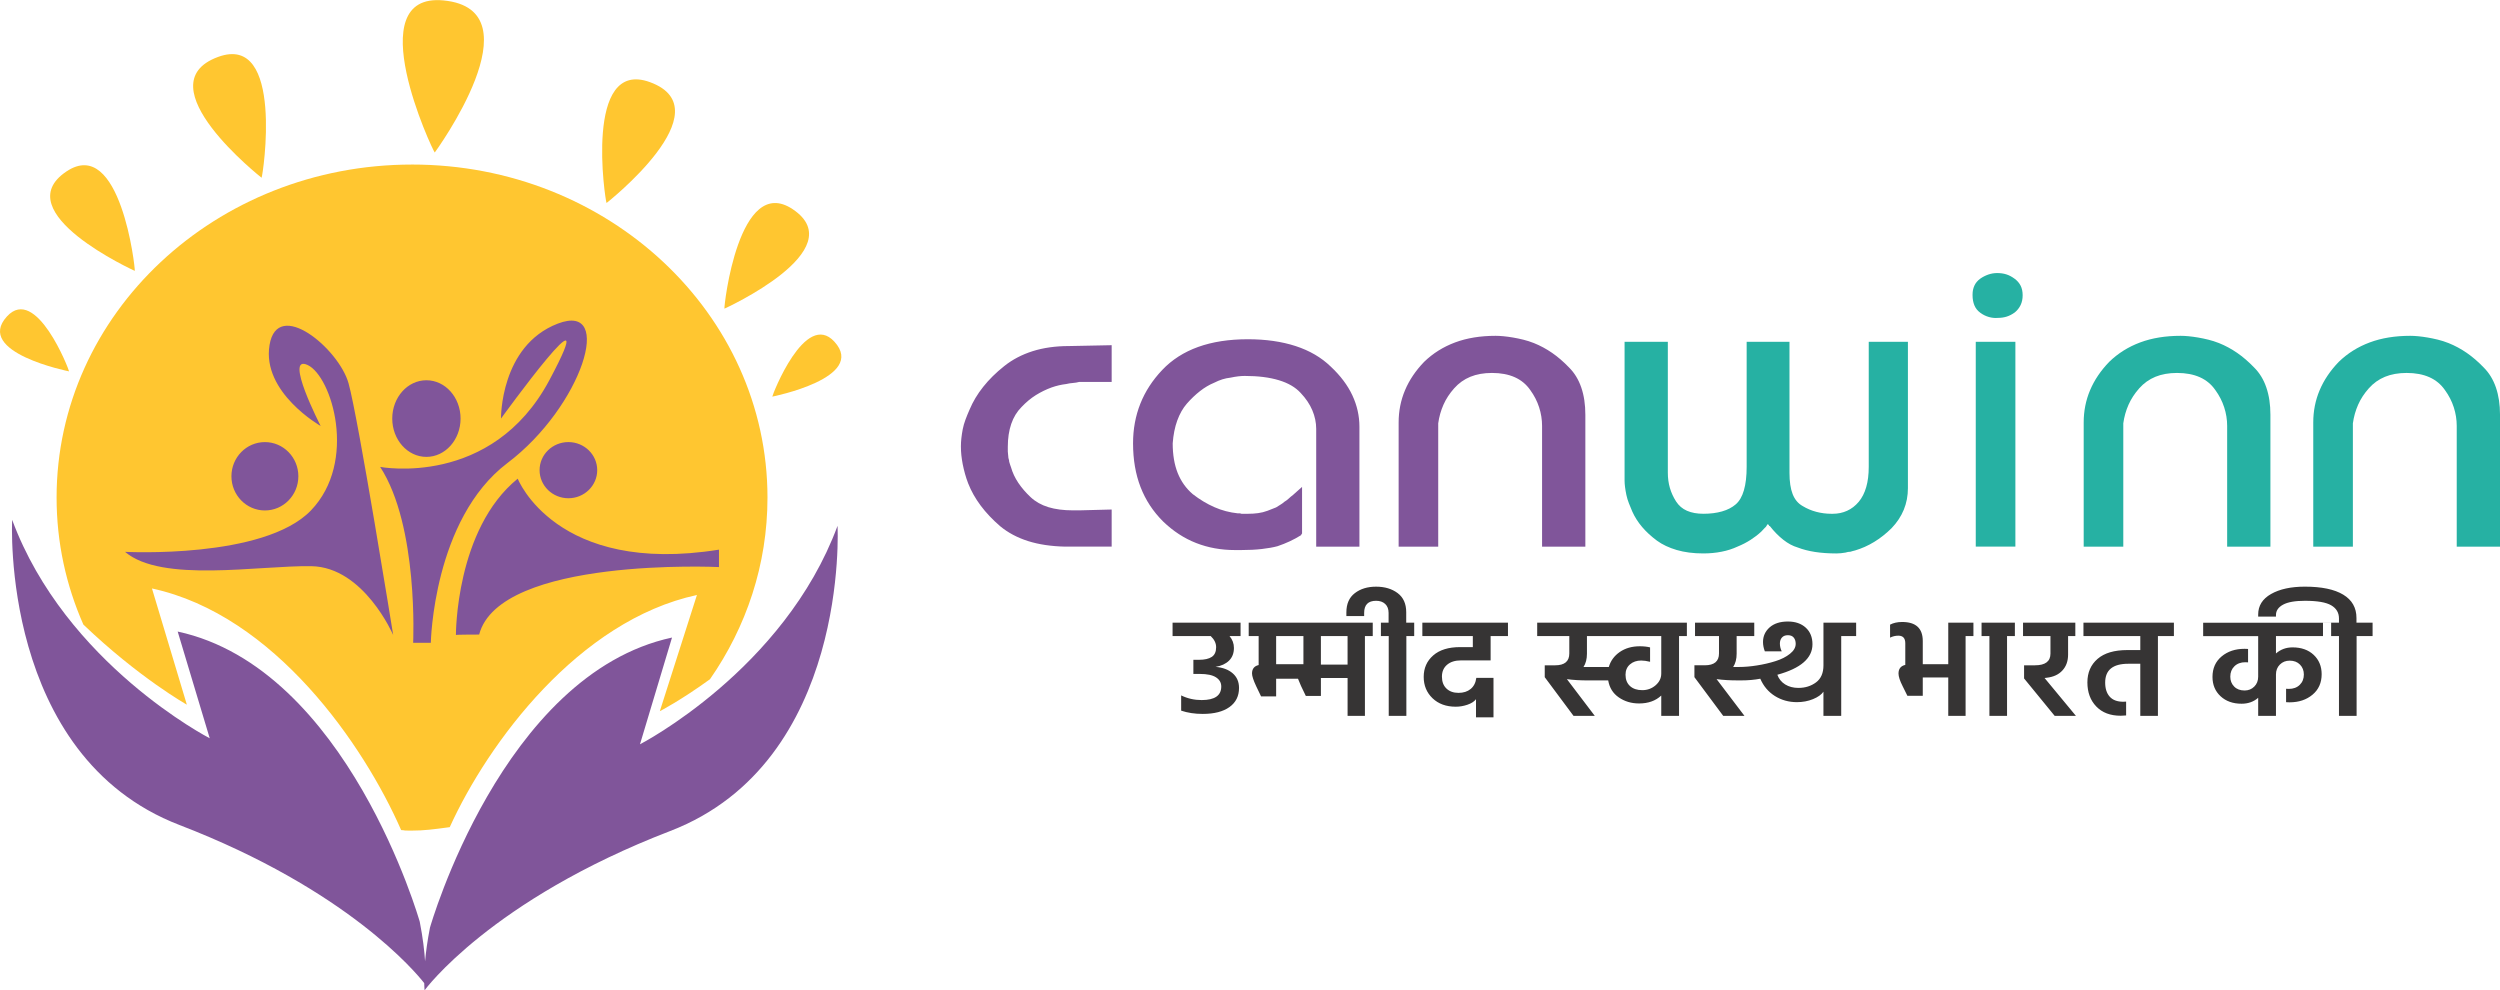
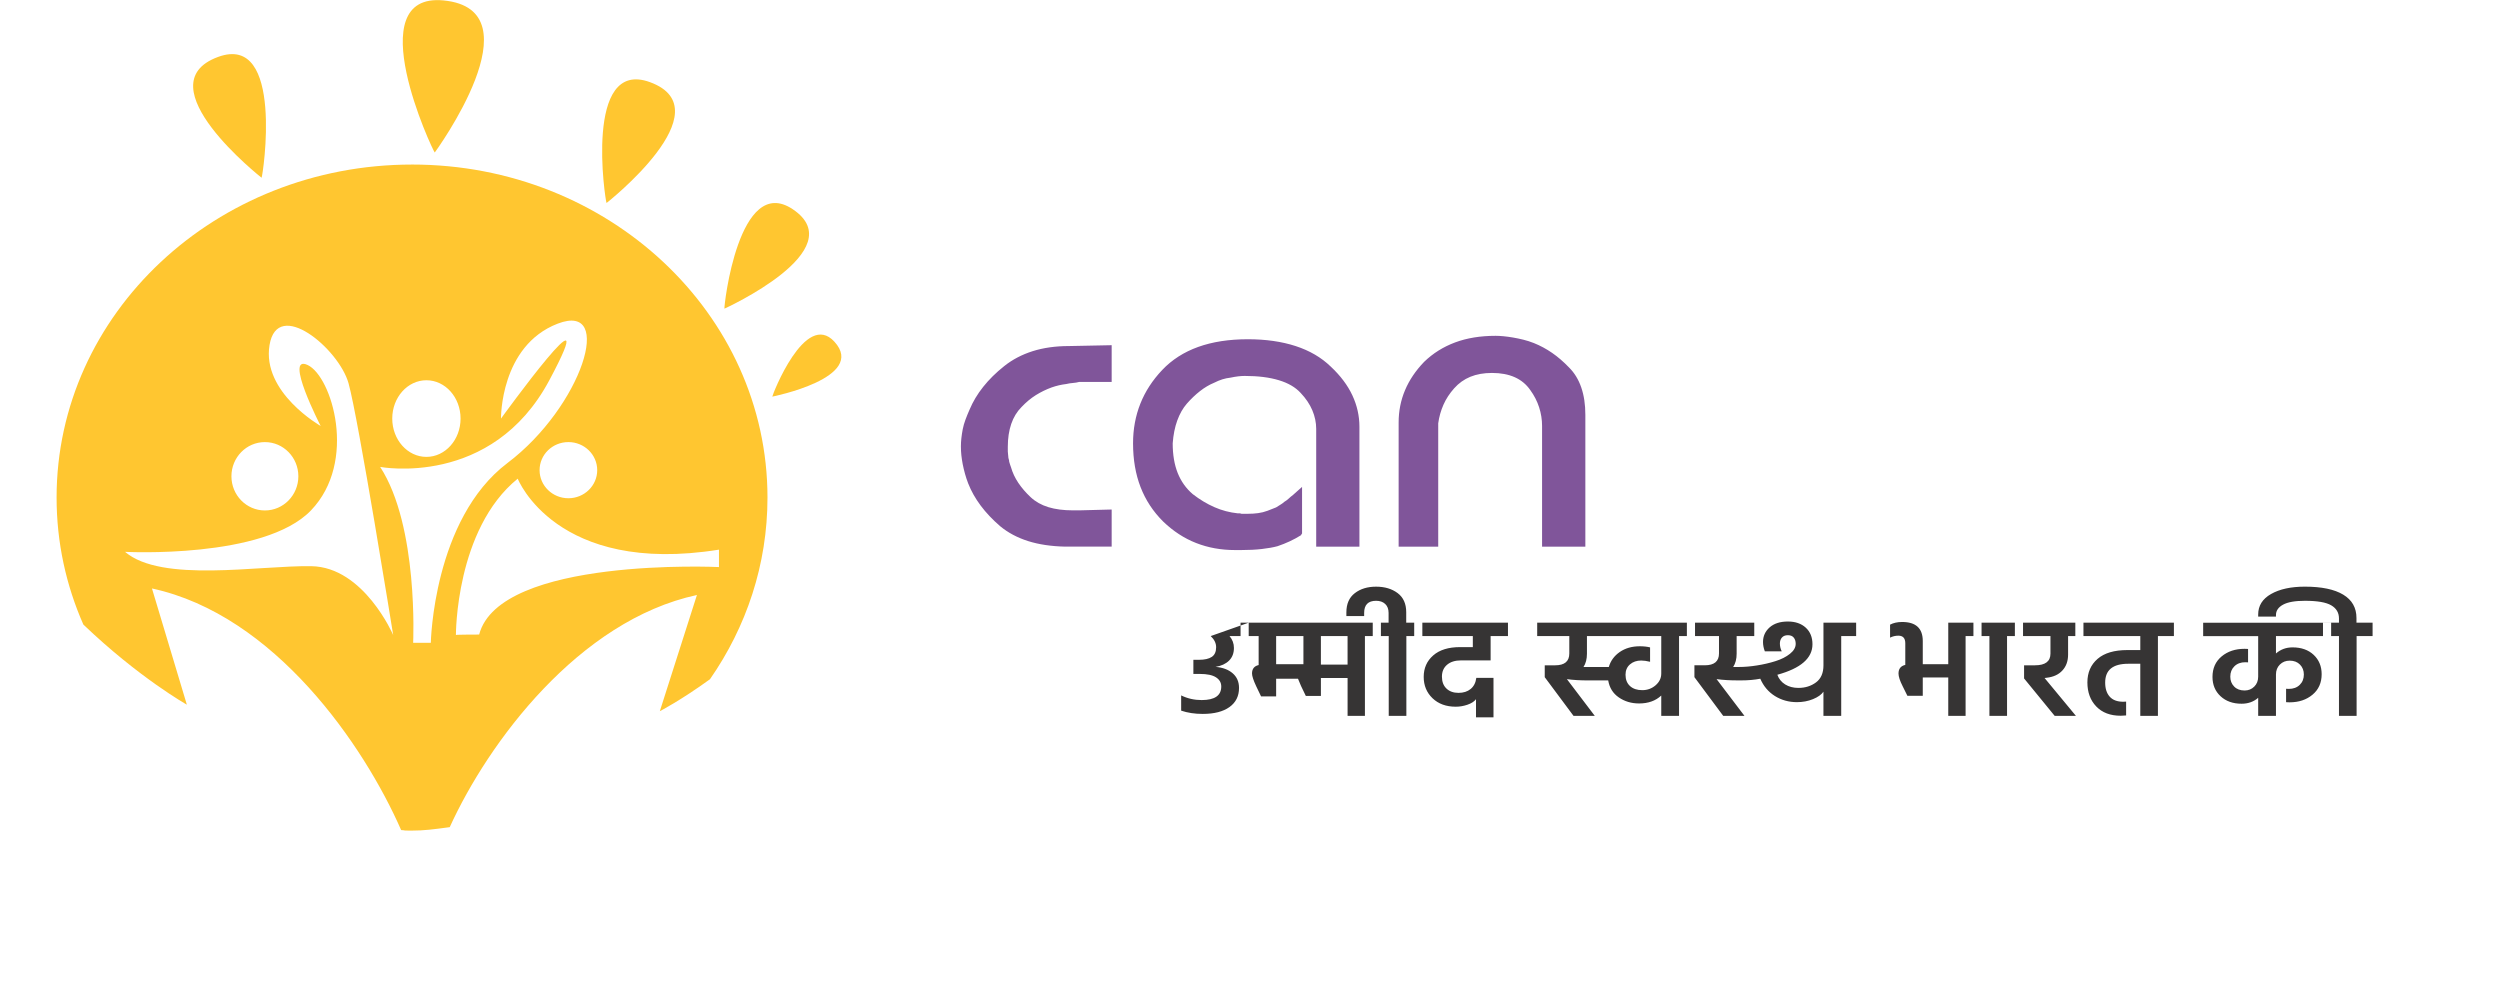
<svg xmlns="http://www.w3.org/2000/svg" xml:space="preserve" width="3.115in" height="1.234in" version="1.1" style="shape-rendering:geometricPrecision; text-rendering:geometricPrecision; image-rendering:optimizeQuality; fill-rule:evenodd; clip-rule:evenodd" viewBox="0 0 2289.66 906.83">
  <defs>
    <style type="text/css">
   
    .fil1 {fill:#FFC630}
    .fil0 {fill:#80559A}
    .fil3 {fill:#363434}
    .fil2 {fill:#26B1A3}
   
  </style>
  </defs>
  <g id="Layer_x0020_1">
    <g id="_2093978688240">
      <g>
-         <polygon class="fil0" points="109.63,522.94 256.35,554.25 403.87,648.93 526.13,570.28 629.65,534.39 676.92,524.47 673.66,455.73 548.95,238.1 281.61,209.83 165.87,308.35 112.89,432.82 " />
        <path class="fil1" d="M520.57 404.78c-14.57,0 -26.39,11.51 -26.39,25.72 0,14.2 11.83,25.72 26.39,25.72 14.57,0 26.4,-11.52 26.4,-25.72 0,-14.21 -11.83,-25.72 -26.4,-25.72zm-130.03 -56.63c-17.29,0 -31.29,15.71 -31.29,35.1 0,19.37 14.01,35.09 31.29,35.09 17.27,0 31.28,-15.72 31.28,-35.09 0,-19.39 -14,-35.1 -31.28,-35.1zm-276.05 157.14c33.63,28.7 122.58,12.36 170.69,13.15 48.1,0.8 74.92,63.02 74.92,63.02 0,0 -31.93,-198.61 -40.87,-230.51 -8.94,-31.9 -65.12,-78.57 -72.36,-35.09 -7.25,43.47 46.82,74.17 46.82,74.17 0,0 -34.05,-66.19 -11.91,-55.83 22.13,10.37 45.96,88.54 2.98,133.21 -43,44.66 -170.27,37.89 -170.27,37.89zm233.68 -77.77c35.33,54.24 30.22,161.11 30.22,161.11l16.18 0c0,0 2.12,-113.25 70.23,-164.71 68.11,-51.44 98.76,-147.95 45.98,-127.61 -52.78,20.34 -51.94,86.94 -51.94,86.94 0,0 97.06,-134 44.27,-35.1 -52.78,98.91 -154.94,79.37 -154.94,79.37zm69.39 153.94c0,-0.4 21.28,-0.4 21.28,-0.4 18.73,-71.38 219.64,-61.81 219.64,-61.81l0 -15.95c-149.4,23.93 -184.31,-65.01 -184.31,-65.01 -57.04,46.26 -56.61,143.18 -56.61,143.18zm-174.95 -176.67c-16.92,0 -30.65,14.02 -30.65,31.3 0,17.3 13.73,31.31 30.65,31.31 16.93,0 30.65,-14.02 30.65,-31.31 0,-17.28 -13.72,-31.3 -30.65,-31.3zm134.76 -254.2c179.79,0 325.54,136.55 325.54,305 0,61.4 -19.37,118.55 -52.69,166.4 -26.83,19.44 -45.91,29.26 -45.91,29.26l33.99 -106.43c-108.33,23.39 -191.09,135.06 -226.4,212.63 -15.27,2.07 -23.54,3.15 -34.54,3.15 -10.98,0 -3.96,-0.16 -9.96,-0.48 -34.05,-77.64 -115.78,-197.01 -228.22,-221.28l31.96 106.44c0,0 -43.96,-24.73 -94.79,-73.39 -15.79,-35.83 -24.52,-75.11 -24.52,-116.29 0,-168.45 145.75,-305 325.54,-305z" />
-         <path class="fil0" d="M384.43 844.06c0,0 -66.02,-232.15 -221.7,-265.75l29.35 97.74c0,0 -132.04,-67.96 -180.95,-200.07 0,0 -11.41,216.12 153.23,279.5 153.88,59.24 216.62,135.15 224.17,144.82 0.08,4.33 0.35,6.53 0.35,6.53 0,0 60.32,-82.47 224.97,-145.85 164.65,-63.38 153.23,-279.49 153.23,-279.49 -48.91,132.1 -180.94,200.07 -180.94,200.07l29.34 -97.76c-155.69,33.61 -221.7,265.75 -221.7,265.75 -2.38,12.13 -3.72,22.4 -4.47,30.76 -0.59,-9.19 -1.95,-21.32 -4.88,-36.26z" />
        <path class="fil1" d="M398.18 139.58c0,0 95.81,-130.86 7.99,-139.3 -77.84,-7.48 -9.99,137.43 -7.99,139.3z" />
        <path class="fil1" d="M555.51 185.82c0,0 108.67,-85.35 39.86,-110.66 -60.97,-22.42 -41.02,108.73 -39.86,110.66z" />
        <path class="fil1" d="M663.48 282.59c0,0 118.34,-53.72 62.57,-91.07 -49.42,-33.09 -63.15,89.09 -62.57,91.07z" />
        <path class="fil1" d="M707.32 363.15c0,0 87.06,-17.25 56.91,-50.29 -26.71,-29.27 -56.95,48.89 -56.91,50.29z" />
        <path class="fil1" d="M239.58 162.69c0,0 -108.67,-85.35 -39.86,-110.66 60.97,-22.42 41.01,108.73 39.86,110.66z" />
-         <path class="fil1" d="M123.44 247.98c0,0 -118.34,-53.72 -62.57,-91.07 49.42,-33.09 63.15,89.09 62.57,91.07z" />
-         <path class="fil1" d="M63.25 340.02c0,0 -87.05,-17.25 -56.9,-50.29 26.71,-29.27 56.95,48.89 56.9,50.29z" />
      </g>
      <g>
        <path class="fil0" d="M1280.96 500.53l0 -113.75c0,-10.42 1.94,-20.25 5.85,-29.5 3.88,-9.25 9.73,-17.92 17.5,-25.98 8.07,-7.83 17.53,-13.75 28.37,-17.79 10.85,-4.05 23.23,-6.05 37.13,-6.05 2.23,0 4.66,0.13 7.3,0.39 2.64,0.26 5.49,0.64 8.55,1.16 3.06,0.53 6.19,1.17 9.39,1.96 3.19,0.79 6.47,1.82 9.79,3.13 5.84,2.35 11.41,5.34 16.69,8.99 5.28,3.65 10.43,8.09 15.43,13.29 5,4.95 8.75,11.08 11.26,18.37 2.51,7.3 3.75,15.63 3.75,25.01l0 0.98 0 1.37 0 0.98 0 1.37 0 116.08 -39.64 0 0 -110.61c0,-5.74 -0.89,-11.41 -2.7,-17 -1.81,-5.6 -4.52,-10.88 -8.13,-15.83 -3.62,-5.21 -8.36,-9.12 -14.19,-11.73 -5.85,-2.6 -12.79,-3.91 -20.87,-3.91 -7.51,0 -14.11,1.18 -19.81,3.51 -5.72,2.35 -10.64,5.87 -14.81,10.57 -4.17,4.69 -7.46,9.7 -9.81,15.04 -2.36,5.34 -3.96,11 -4.79,17l0 112.96 -36.3 0zm-75.5 0l0 -107.88c0,-5.74 -1.19,-11.4 -3.55,-17 -2.38,-5.6 -5.92,-10.87 -10.64,-15.83 -4.74,-5.21 -11.41,-9.12 -20.04,-11.71 -8.62,-2.62 -19.03,-3.91 -31.28,-3.91 -1.94,0 -3.96,0.13 -6.05,0.39 -2.08,0.25 -4.38,0.64 -6.89,1.17 -2.49,0.26 -5,0.79 -7.51,1.56 -2.49,0.79 -5,1.83 -7.51,3.12 -4.43,1.82 -8.75,4.37 -12.92,7.63 -4.17,3.26 -8.21,7.09 -12.1,11.53 -3.62,4.17 -6.54,9.31 -8.77,15.44 -2.23,6.13 -3.6,13.09 -4.17,20.91 0,10.42 1.53,19.48 4.59,27.17 3.08,7.67 7.66,14.12 13.77,19.33 6.4,4.97 12.99,8.93 19.81,11.92 6.83,3.01 13.98,4.89 21.49,5.68l1.06 0 1.04 0c0.54,0.27 1.04,0.4 1.45,0.4l1.06 0 1.25 0 1.25 0 1.04 0 1.05 0c3.34,0 6.45,-0.2 9.37,-0.6 2.93,-0.4 5.78,-1.11 8.57,-2.14 1.38,-0.52 2.7,-1.03 3.96,-1.56 1.25,-0.52 2.57,-1.05 3.96,-1.56 1.11,-0.79 2.36,-1.56 3.75,-2.35 1.37,-0.79 2.64,-1.7 3.75,-2.73 1.37,-0.79 2.71,-1.77 3.96,-2.93 1.24,-1.18 2.56,-2.3 3.96,-3.33 1.4,-1.3 2.78,-2.54 4.17,-3.72 1.39,-1.17 2.78,-2.41 4.17,-3.7l0 42.61c-0.28,0.51 -0.49,0.85 -0.63,0.98 -0.13,0.13 -0.21,0.19 -0.21,0.19l0 0.39c-3.34,2.09 -6.81,3.97 -10.43,5.66 -3.62,1.69 -7.38,3.2 -11.26,4.49 -3.89,1.05 -8.62,1.9 -14.19,2.54 -5.57,0.65 -11.96,0.98 -19.19,0.98l-0.63 0 -0.62 0 -0.85 0 -0.41 0 -0.84 0 -0.83 0 -0.62 0 -0.63 0c-12.81,0 -24.69,-2.14 -35.67,-6.45 -10.98,-4.29 -21.07,-10.87 -30.24,-19.72 -9.19,-9.12 -16.07,-19.62 -20.66,-31.48 -4.58,-11.85 -6.88,-25.2 -6.88,-40.05 0,-13.03 2.23,-25.14 6.68,-36.35 4.45,-11.21 11.13,-21.49 20.03,-30.88 8.89,-9.38 19.88,-16.41 32.94,-21.11 13.07,-4.69 28.24,-7.04 45.48,-7.04 16.4,0 31,2.09 43.81,6.26 12.79,4.17 23.49,10.42 32.11,18.77 8.9,8.32 15.51,17.12 19.83,26.38 4.3,9.23 6.45,18.82 6.45,28.72l0 109.83 -39.62 0zm-325.39 -92.23c0,-2.09 0.13,-4.44 0.41,-7.05 0.28,-2.59 0.7,-5.34 1.24,-8.2 0.57,-2.86 1.39,-5.79 2.51,-8.8 1.11,-2.99 2.36,-6.05 3.75,-9.18 3.06,-7.29 7.22,-14.27 12.51,-20.9 5.28,-6.66 11.68,-12.98 19.21,-18.96 7.51,-6 16.18,-10.55 26.07,-13.69 9.87,-3.12 20.92,-4.68 33.16,-4.68l39.2 -0.79 0 33.62 -29.61 0c-1.95,0.51 -3.89,0.85 -5.83,0.98 -1.96,0.13 -4.04,0.45 -6.26,0.98 -2.23,0.27 -4.45,0.64 -6.68,1.17 -2.23,0.53 -4.45,1.17 -6.68,1.96 -5,1.82 -9.79,4.17 -14.4,7.03 -4.58,2.88 -8.96,6.52 -13.13,10.94 -4.17,4.18 -7.3,9.31 -9.4,15.44 -2.08,6.13 -3.13,13.08 -3.13,20.91l0 2.35 0 1.96c0,0.77 0.08,1.56 0.21,2.35 0.15,0.77 0.23,1.56 0.23,2.33 0,0.79 0.13,1.56 0.41,2.35 0.27,0.79 0.42,1.56 0.42,2.35 0.26,1.03 0.55,1.96 0.83,2.72 0.28,0.79 0.54,1.56 0.83,2.35 1.39,4.95 3.63,9.71 6.68,14.27 3.06,4.55 6.81,8.91 11.26,13.09 4.46,4.17 9.87,7.22 16.26,9.18 6.4,1.96 13.93,2.93 22.55,2.93l1.45 0 1.04 0 1.68 0 1.66 0 29.61 -0.77 0 33.99 -42.54 0c-12.81,-0.27 -24.13,-1.96 -34.01,-5.08 -9.87,-3.14 -18.41,-7.69 -25.66,-13.69 -6.94,-5.98 -12.84,-12.24 -17.72,-18.75 -4.87,-6.52 -8.7,-13.29 -11.47,-20.33 -1.11,-2.87 -2.09,-5.81 -2.92,-8.8 -0.83,-2.99 -1.53,-5.92 -2.1,-8.8 -0.54,-2.86 -0.96,-5.6 -1.24,-8.2 -0.28,-2.61 -0.41,-5.21 -0.41,-7.82l0 -0.77z" />
-         <path class="fil2" d="M2118.63 500.53l0 -113.75c0,-10.42 1.94,-20.25 5.85,-29.5 3.89,-9.25 9.74,-17.92 17.51,-25.98 8.07,-7.83 17.52,-13.75 28.38,-17.79 10.84,-4.05 23.22,-6.05 37.13,-6.05 2.23,0 4.66,0.13 7.3,0.39 2.64,0.26 5.48,0.64 8.54,1.16 3.05,0.53 6.19,1.17 9.4,1.96 3.19,0.79 6.47,1.82 9.79,3.13 5.85,2.35 11.41,5.34 16.7,8.99 5.28,3.65 10.43,8.09 15.43,13.29 5,4.95 8.75,11.08 11.26,18.37 2.51,7.3 3.76,15.63 3.76,25.01l0 0.98 0 1.37 0 0.98 0 1.37 0 116.08 -39.64 0 0 -110.61c0,-5.74 -0.89,-11.41 -2.7,-17 -1.81,-5.6 -4.52,-10.88 -8.13,-15.83 -3.63,-5.21 -8.36,-9.12 -14.19,-11.73 -5.85,-2.6 -12.79,-3.91 -20.87,-3.91 -7.51,0 -14.11,1.18 -19.81,3.51 -5.7,2.35 -10.64,5.87 -14.81,10.57 -4.17,4.69 -7.46,9.7 -9.81,15.04 -2.36,5.34 -3.96,11 -4.79,17l0 112.96 -36.3 0zm-210.25 0l0 -113.75c0,-10.42 1.94,-20.25 5.85,-29.5 3.89,-9.25 9.74,-17.92 17.53,-25.98 8.05,-7.83 17.5,-13.75 28.35,-17.79 10.84,-4.05 23.22,-6.05 37.12,-6.05 2.23,0 4.66,0.13 7.3,0.39 2.64,0.26 5.48,0.64 8.54,1.16 3.08,0.53 6.21,1.17 9.4,1.96 3.2,0.79 6.47,1.82 9.81,3.13 5.83,2.35 11.39,5.34 16.68,8.99 5.28,3.65 10.43,8.09 15.43,13.29 5.02,4.95 8.78,11.08 11.26,18.37 2.51,7.3 3.75,15.63 3.75,25.01l0 0.98 0 1.37 0 0.98 0 1.37 0 116.08 -39.62 0 0 -110.61c0,-5.74 -0.9,-11.41 -2.72,-17 -1.81,-5.6 -4.53,-10.88 -8.13,-15.83 -3.63,-5.21 -8.34,-9.12 -14.19,-11.73 -5.85,-2.6 -12.79,-3.91 -20.87,-3.91 -7.51,0 -14.11,1.18 -19.81,3.51 -5.7,2.35 -10.64,5.87 -14.81,10.57 -4.17,4.69 -7.43,9.7 -9.81,15.04 -2.36,5.34 -3.96,11 -4.79,17l0 112.96 -36.3 0zm-101.78 -230.99c0,-2.88 0.55,-5.55 1.66,-8.01 1.11,-2.48 2.92,-4.62 5.43,-6.45 2.23,-1.56 4.66,-2.8 7.3,-3.73 2.64,-0.9 5.34,-1.37 8.13,-1.37 3.06,0 5.83,0.39 8.34,1.18 2.51,0.77 5,2.09 7.51,3.91 2.51,1.82 4.38,3.96 5.64,6.45 1.24,2.46 1.87,5.39 1.87,8.78 0,3.38 -0.63,6.4 -1.87,8.99 -1.27,2.62 -3,4.83 -5.23,6.66 -2.49,1.83 -5,3.12 -7.51,3.91 -2.49,0.77 -5.15,1.17 -7.92,1.17 -2.78,0.26 -5.57,0 -8.34,-0.79 -2.79,-0.77 -5.44,-2.07 -7.92,-3.9 -2.51,-1.82 -4.32,-4.12 -5.43,-6.84 -1.11,-2.74 -1.66,-5.81 -1.66,-9.19l0 -0.77zm2.93 43.38l36.29 0 0 187.61 -36.29 0 0 -187.61zm-321.64 0l39.62 0 0 119.99c0,4.95 0.64,9.57 1.89,13.87 1.25,4.31 3.13,8.41 5.62,12.32 2.52,3.91 5.85,6.77 10.02,8.59 4.16,1.82 9.19,2.75 15.01,2.75 6.4,0 12.11,-0.73 17.11,-2.16 5,-1.43 9.17,-3.58 12.51,-6.45 3.34,-2.86 5.85,-7.16 7.51,-12.9 1.68,-5.73 2.52,-12.9 2.52,-21.49l0 -114.52 39.22 0 0 119.99c0,8.09 0.96,14.59 2.91,19.54 1.96,4.97 5.02,8.61 9.19,10.94 3.89,2.35 8.05,4.12 12.51,5.29 4.45,1.16 9.04,1.77 13.77,1.77l0.42 0 0.21 0 0.62 0c4.74,0 9.11,-0.92 13.15,-2.75 4.04,-1.82 7.57,-4.57 10.64,-8.2 3.05,-3.65 5.34,-8.16 6.87,-13.5 1.55,-5.34 2.3,-11.52 2.3,-18.56l0 -114.52 35.88 0 0 128.98 0 1.18 0 0.77 0 0.58 0 0.21 0 0.77 0 0.39 0 0.58 0 0.58c0,7.05 -1.26,13.61 -3.76,19.74 -2.51,6.13 -6.26,11.79 -11.26,17 -5.02,4.95 -10.3,9.12 -15.87,12.51 -5.55,3.4 -11.4,6 -17.51,7.82 -0.83,0.27 -1.6,0.45 -2.3,0.58 -0.7,0.14 -1.32,0.34 -1.87,0.58 -0.85,0 -1.6,0.08 -2.31,0.21 -0.69,0.13 -1.45,0.32 -2.3,0.58 -1.38,0.27 -2.78,0.45 -4.17,0.58 -1.37,0.13 -2.77,0.21 -4.17,0.21 -7.23,0 -13.78,-0.47 -19.61,-1.37 -5.84,-0.92 -11.13,-2.27 -15.84,-4.1 -4.46,-1.32 -8.85,-3.65 -13.15,-7.05 -4.3,-3.38 -8.41,-7.54 -12.3,-12.51 -0.28,0 -0.49,-0.06 -0.63,-0.19 -0.15,-0.13 -0.2,-0.32 -0.2,-0.59 -0.28,-0.26 -0.49,-0.47 -0.64,-0.58 -0.13,-0.13 -0.21,-0.34 -0.21,-0.6 -0.28,0.27 -0.55,0.53 -0.83,0.79 -0.28,0.27 -0.42,0.53 -0.42,0.8 -0.28,0.51 -0.56,0.9 -0.83,1.16 -0.28,0.27 -0.57,0.53 -0.85,0.77 -0.54,0.53 -1.09,1.11 -1.66,1.77 -0.55,0.66 -1.11,1.24 -1.66,1.75 -2.79,2.61 -5.98,5.09 -9.6,7.42 -3.63,2.35 -7.64,4.44 -12.1,6.26 -4.45,2.08 -9.31,3.65 -14.6,4.68 -5.28,1.06 -10.85,1.58 -16.7,1.58 -9.17,0 -17.3,-1.05 -24.39,-3.14 -7.09,-2.09 -13.15,-4.94 -18.14,-8.59 -5.28,-3.91 -9.81,-8.09 -13.57,-12.51 -3.75,-4.43 -6.73,-9.12 -8.96,-14.07 -1.11,-2.61 -2.16,-5.15 -3.13,-7.63 -0.98,-2.46 -1.74,-5 -2.3,-7.61 -0.55,-2.61 -0.96,-5.02 -1.24,-7.24 -0.28,-2.2 -0.42,-4.23 -0.42,-6.06l0 -127.02z" />
-         <path class="fil3" d="M2158.2 570.17l0 -4.27c0,-9.4 -4.06,-16.53 -12.15,-21.4 -8.09,-4.87 -19.79,-7.31 -35.07,-7.31 -12.79,0 -23.11,2.24 -31,6.73 -7.87,4.47 -11.79,10.73 -11.79,18.75l0 1.94 16.28 0 0 -1.41c0,-3.97 2.17,-7.15 6.49,-9.51 4.32,-2.37 11,-3.55 20.02,-3.55 11.32,0 19.35,1.37 24.09,4.14 4.73,2.77 7.11,6.77 7.11,12.03l0 3.88 -14.64 0 0 12.28 14.64 0 0 73.09 16.15 0 0 -73.09 14.64 0 0 -12.28 -14.77 0zm-23.19 12.28l-50.54 0 0 15.93c4.25,-3.72 9.3,-5.57 15.19,-5.57 8.02,0 14.45,2.27 19.34,6.84 4.87,4.57 7.32,10.49 7.32,17.73 0,7.84 -2.79,14.1 -8.36,18.75 -5.57,4.67 -12.58,7 -21.05,7 -1.47,0 -2.53,-0.05 -3.17,-0.13l0 -12.3c0.55,0.1 1.38,0.13 2.47,0.13 4.15,0 7.49,-1.22 10.02,-3.68 2.53,-2.46 3.79,-5.62 3.79,-9.51 0,-3.61 -1.17,-6.64 -3.53,-9.05 -2.34,-2.41 -5.49,-3.63 -9.45,-3.63 -3.58,0 -6.58,1.18 -8.98,3.57 -2.38,2.37 -3.59,5.4 -3.59,9.11l0 37.91 -16.28 0 0 -16.57c-4.15,3.63 -9.21,5.43 -15.19,5.43 -7.92,0 -14.33,-2.28 -19.26,-6.84 -4.93,-4.57 -7.4,-10.47 -7.4,-17.73 0,-7.84 2.79,-14.08 8.36,-18.75 5.57,-4.66 12.58,-6.97 21.05,-6.97 1.38,0 2.43,0.03 3.17,0.12l0 12.3c-0.55,-0.1 -1.38,-0.13 -2.47,-0.13 -4.16,0 -7.49,1.22 -10.02,3.69 -2.52,2.46 -3.79,5.62 -3.79,9.52 0,3.61 1.17,6.64 3.53,9.04 2.34,2.43 5.53,3.63 9.58,3.63 3.51,0 6.45,-1.18 8.83,-3.55 2.4,-2.37 3.6,-5.41 3.6,-9.12l0 -37.14 -50.39 0 0 -12.28 117.21 0 0 12.28zm-144 -12.28l-90.29 0 0 12.28 59.5 0 0 12.82 -11.87 0c-11.96,0 -21.05,2.69 -27.26,8.07 -6.23,5.39 -9.32,12.58 -9.32,21.54 0,9.05 2.7,16.4 8.14,22.06 5.43,5.65 12.88,8.47 22.37,8.47 1.28,0 2.95,-0.08 4.96,-0.26l0 -12.68c-0.55,0.1 -1.41,0.13 -2.62,0.13 -5.51,0 -9.66,-1.55 -12.41,-4.66 -2.78,-3.1 -4.15,-7.41 -4.15,-12.92 0,-11.47 7.03,-17.21 21.13,-17.21l11.03 0 0 47.73 16.15 0 0 -73.09 14.64 0 0 -12.28zm-137.23 51.09l0 -12.04 9.94 0c9.47,0 14.22,-3.57 14.22,-10.72l0 -16.06 -32.58 0 0 -12.28 62.8 0 0 12.28 -14.07 0 0 16.96c0,5.94 -1.74,10.8 -5.19,14.53 -3.43,3.77 -8.24,5.98 -14.41,6.68 -0.57,0.16 -1.21,0.24 -1.94,0.24l28.71 34.68 -19.45 0 -28.03 -34.28zm-46.39 -38.81l14.64 0 0 73.09 16.15 0 0 -73.09 14.64 0 0 -12.28 -45.43 0 0 12.28zm-23.05 25.74l0 -38.02 30.5 0 0 12.28 -14.62 0 0 73.09 -15.88 0 0 -35.18 -23.34 0 0 16.81 -14.07 0 -4.41 -8.91c-2.49,-4.92 -3.74,-8.76 -3.74,-11.53 0,-4.31 2.07,-6.93 6.21,-7.88l0 -19.8c0,-4.64 -2.11,-6.97 -6.34,-6.97 -2.68,0 -5.21,0.6 -7.6,1.8l0 -11.9c3.13,-1.64 6.81,-2.44 11.05,-2.44 12.6,0 18.9,5.81 18.9,17.45l0 21.21 23.34 0zm-114.3 -38.02l0 39.05c0,7.07 -2.28,12.3 -6.83,15.66 -4.57,3.37 -9.92,5.04 -16.09,5.04 -4.7,0 -8.73,-1.06 -12.15,-3.18 -3.39,-2.1 -5.79,-5.06 -7.17,-8.86 21.43,-5.87 32.17,-15.17 32.17,-27.94 0,-6.38 -2.05,-11.43 -6.15,-15.2 -4.09,-3.74 -9.55,-5.62 -16.35,-5.62 -7.1,0 -12.66,1.79 -16.72,5.36 -4.04,3.59 -6.07,8.05 -6.07,13.39 0,2.86 0.57,5.7 1.66,8.53l15.46 0c-1.11,-2.31 -1.66,-4.7 -1.66,-7.11 0,-2.24 0.62,-4.08 1.87,-5.49 1.24,-1.43 3.06,-2.14 5.45,-2.14 2.4,0 4.19,0.73 5.37,2.2 1.21,1.47 1.79,3.37 1.79,5.7 0,3.27 -1.73,6.32 -5.24,9.12 -3.49,2.8 -7.9,5.04 -13.24,6.72 -5.34,1.69 -10.98,3.01 -16.92,3.94 -5.92,0.96 -11.57,1.43 -16.9,1.43l-4.96 0c2.11,-3.27 3.17,-7.33 3.17,-12.17l0 -16.17 16.14 0 0 -12.28 -61.71 0 0 12.28 29.41 0 0 15.93c0,7.24 -4.34,10.85 -12.98,10.85l-9.53 0 0 10.87 26.37 35.44 19.45 0 -25.53 -33.64c5.79,0.8 12.29,1.17 19.45,1.17l3.19 0c6.25,0 12.06,-0.51 17.39,-1.54 2.94,6.81 7.4,12.09 13.38,15.85 6,3.74 12.72,5.62 20.17,5.62 5.34,0 10.26,-0.94 14.77,-2.78 4.51,-1.86 7.67,-4.12 9.52,-6.79l0 22.11 16.28 0 0 -73.09 13.67 0 0 -12.28 -29.96 0zm-117.63 0l0 12.28 -14.64 0 0 73.09 -16.28 0 0 -18.63c-5.15,4.83 -11.92,7.25 -20.29,7.25 -7.1,0 -13.3,-1.86 -18.64,-5.57 -5.34,-3.7 -8.54,-8.87 -9.66,-15.53l-18.36 0c-7.19,0 -13.67,-0.37 -19.47,-1.17l25.54 33.64 -19.47 0 -26.37 -35.44 0 -10.87 9.52 0c8.66,0 12.98,-3.61 12.98,-10.85l0 -15.93 -29.41 0 0 -12.28 144.54 0zm-30.92 46.69l0 -34.41 -68.06 0 0 16.17c0,4.84 -1.05,8.9 -3.17,12.17l23.18 0c1.66,-5.7 5.02,-10.29 10.07,-13.78 5.08,-3.48 11.19,-5.23 18.37,-5.23 3.49,0 6.62,0.34 9.37,1.03l0 13.18c-3.13,-0.77 -5.83,-1.15 -8.13,-1.15 -4.15,0 -7.58,1.18 -10.3,3.55 -2.72,2.37 -4.06,5.53 -4.06,9.49 0,4.4 1.38,7.86 4.14,10.36 2.75,2.5 6.49,3.74 11.19,3.74 4.69,0 8.75,-1.49 12.2,-4.45 3.45,-2.99 5.19,-6.55 5.19,-10.68zm-226.27 -46.69l0 12.28 53.69 0 0 10.1 -11.58 0c-10.67,0 -18.92,2.54 -24.71,7.63 -5.81,5.07 -8.7,11.64 -8.7,19.65 0,7.86 2.7,14.37 8.07,19.54 5.38,5.17 12.49,7.77 21.34,7.77 3.49,0 7.04,-0.6 10.62,-1.81 3.59,-1.22 6.21,-2.89 7.87,-5.06l0 16.57 16.02 0 0 -36.09 -15.74 0c-0.56,4.38 -2.28,7.79 -5.19,10.16 -2.88,2.37 -6.6,3.55 -11.11,3.55 -4.6,0 -8.28,-1.32 -11.03,-3.95 -2.78,-2.63 -4.15,-6.28 -4.15,-10.92 0,-4.57 1.56,-8.2 4.69,-10.87 3.13,-2.67 7.41,-4.01 12.85,-4.01l27.05 0 0 -22.26 15.89 0 0 -12.28 -85.88 0zm-7.32 0l14.78 0 0 12.28 -14.64 0 0 73.09 -16.15 0 0 -73.09 -14.64 0 0 -12.28 14.51 0 0 -8.93c0,-3.54 -1.04,-6.27 -3.11,-8.2 -2.08,-1.96 -4.85,-2.91 -8.36,-2.91 -7.26,0 -10.91,3.7 -10.91,11.11l0 2.86 -16.28 0 0 -3.36c0,-7.77 2.57,-13.64 7.74,-17.6 5.15,-3.97 11.64,-5.94 19.45,-5.94 7.92,0 14.51,1.96 19.75,5.88 5.25,3.93 7.87,9.76 7.87,17.52l0 9.57zm-23.18 0l-128.53 0 0 12.28 16.56 0 0 26.53c-4.05,0.94 -6.07,3.53 -6.07,7.74 0,2.33 1.28,6.26 3.87,11.77l4.41 9.19 13.81 0 0 -16.17 20.02 0c0.55,1.47 1.47,3.67 2.76,6.6l4.41 9.18 13.81 0 0 -16.44 24.43 0 0 34.68 15.88 0 0 -73.09 14.64 0 0 -12.28zm-95.95 38.02l24.99 0 0 -25.74 -24.99 0 0 25.74zm65.42 -25.74l-24.43 0 0 26.14 24.43 0 0 -26.14zm-90.55 -12.28l0 12.28 -17.55 0c2.68,3.2 4.02,6.83 4.02,10.87 0,4.83 -1.51,8.71 -4.49,11.64 -3,2.93 -7.11,4.84 -12.36,5.7 6.53,0.53 11.76,2.46 15.66,5.83 3.92,3.35 5.86,7.85 5.86,13.45 0,7.5 -2.92,13.35 -8.75,17.52 -5.85,4.19 -14.02,6.28 -24.5,6.28 -7.28,0 -13.85,-1 -19.75,-2.99l0 -13.96c5.81,2.84 12.05,4.27 18.79,4.27 11.96,0 17.94,-4.15 17.94,-12.43 0,-3.53 -1.6,-6.33 -4.83,-8.4 -3.23,-2.08 -8.15,-3.11 -14.77,-3.11l-5.94 0 0 -12.94 5.11 0c5.15,0 9.05,-0.88 11.73,-2.65 2.66,-1.77 4,-4.72 4,-8.86 0,-3.7 -1.66,-7.11 -4.96,-10.23l-34.94 0 0 -12.28 69.73 0z" />
+         <path class="fil3" d="M2158.2 570.17l0 -4.27c0,-9.4 -4.06,-16.53 -12.15,-21.4 -8.09,-4.87 -19.79,-7.31 -35.07,-7.31 -12.79,0 -23.11,2.24 -31,6.73 -7.87,4.47 -11.79,10.73 -11.79,18.75l0 1.94 16.28 0 0 -1.41c0,-3.97 2.17,-7.15 6.49,-9.51 4.32,-2.37 11,-3.55 20.02,-3.55 11.32,0 19.35,1.37 24.09,4.14 4.73,2.77 7.11,6.77 7.11,12.03l0 3.88 -14.64 0 0 12.28 14.64 0 0 73.09 16.15 0 0 -73.09 14.64 0 0 -12.28 -14.77 0zm-23.19 12.28l-50.54 0 0 15.93c4.25,-3.72 9.3,-5.57 15.19,-5.57 8.02,0 14.45,2.27 19.34,6.84 4.87,4.57 7.32,10.49 7.32,17.73 0,7.84 -2.79,14.1 -8.36,18.75 -5.57,4.67 -12.58,7 -21.05,7 -1.47,0 -2.53,-0.05 -3.17,-0.13l0 -12.3c0.55,0.1 1.38,0.13 2.47,0.13 4.15,0 7.49,-1.22 10.02,-3.68 2.53,-2.46 3.79,-5.62 3.79,-9.51 0,-3.61 -1.17,-6.64 -3.53,-9.05 -2.34,-2.41 -5.49,-3.63 -9.45,-3.63 -3.58,0 -6.58,1.18 -8.98,3.57 -2.38,2.37 -3.59,5.4 -3.59,9.11l0 37.91 -16.28 0 0 -16.57c-4.15,3.63 -9.21,5.43 -15.19,5.43 -7.92,0 -14.33,-2.28 -19.26,-6.84 -4.93,-4.57 -7.4,-10.47 -7.4,-17.73 0,-7.84 2.79,-14.08 8.36,-18.75 5.57,-4.66 12.58,-6.97 21.05,-6.97 1.38,0 2.43,0.03 3.17,0.12l0 12.3c-0.55,-0.1 -1.38,-0.13 -2.47,-0.13 -4.16,0 -7.49,1.22 -10.02,3.69 -2.52,2.46 -3.79,5.62 -3.79,9.52 0,3.61 1.17,6.64 3.53,9.04 2.34,2.43 5.53,3.63 9.58,3.63 3.51,0 6.45,-1.18 8.83,-3.55 2.4,-2.37 3.6,-5.41 3.6,-9.12l0 -37.14 -50.39 0 0 -12.28 117.21 0 0 12.28zm-144 -12.28l-90.29 0 0 12.28 59.5 0 0 12.82 -11.87 0c-11.96,0 -21.05,2.69 -27.26,8.07 -6.23,5.39 -9.32,12.58 -9.32,21.54 0,9.05 2.7,16.4 8.14,22.06 5.43,5.65 12.88,8.47 22.37,8.47 1.28,0 2.95,-0.08 4.96,-0.26l0 -12.68c-0.55,0.1 -1.41,0.13 -2.62,0.13 -5.51,0 -9.66,-1.55 -12.41,-4.66 -2.78,-3.1 -4.15,-7.41 -4.15,-12.92 0,-11.47 7.03,-17.21 21.13,-17.21l11.03 0 0 47.73 16.15 0 0 -73.09 14.64 0 0 -12.28zm-137.23 51.09l0 -12.04 9.94 0c9.47,0 14.22,-3.57 14.22,-10.72l0 -16.06 -32.58 0 0 -12.28 62.8 0 0 12.28 -14.07 0 0 16.96c0,5.94 -1.74,10.8 -5.19,14.53 -3.43,3.77 -8.24,5.98 -14.41,6.68 -0.57,0.16 -1.21,0.24 -1.94,0.24l28.71 34.68 -19.45 0 -28.03 -34.28zm-46.39 -38.81l14.64 0 0 73.09 16.15 0 0 -73.09 14.64 0 0 -12.28 -45.43 0 0 12.28zm-23.05 25.74l0 -38.02 30.5 0 0 12.28 -14.62 0 0 73.09 -15.88 0 0 -35.18 -23.34 0 0 16.81 -14.07 0 -4.41 -8.91c-2.49,-4.92 -3.74,-8.76 -3.74,-11.53 0,-4.31 2.07,-6.93 6.21,-7.88l0 -19.8c0,-4.64 -2.11,-6.97 -6.34,-6.97 -2.68,0 -5.21,0.6 -7.6,1.8l0 -11.9c3.13,-1.64 6.81,-2.44 11.05,-2.44 12.6,0 18.9,5.81 18.9,17.45l0 21.21 23.34 0zm-114.3 -38.02l0 39.05c0,7.07 -2.28,12.3 -6.83,15.66 -4.57,3.37 -9.92,5.04 -16.09,5.04 -4.7,0 -8.73,-1.06 -12.15,-3.18 -3.39,-2.1 -5.79,-5.06 -7.17,-8.86 21.43,-5.87 32.17,-15.17 32.17,-27.94 0,-6.38 -2.05,-11.43 -6.15,-15.2 -4.09,-3.74 -9.55,-5.62 -16.35,-5.62 -7.1,0 -12.66,1.79 -16.72,5.36 -4.04,3.59 -6.07,8.05 -6.07,13.39 0,2.86 0.57,5.7 1.66,8.53l15.46 0c-1.11,-2.31 -1.66,-4.7 -1.66,-7.11 0,-2.24 0.62,-4.08 1.87,-5.49 1.24,-1.43 3.06,-2.14 5.45,-2.14 2.4,0 4.19,0.73 5.37,2.2 1.21,1.47 1.79,3.37 1.79,5.7 0,3.27 -1.73,6.32 -5.24,9.12 -3.49,2.8 -7.9,5.04 -13.24,6.72 -5.34,1.69 -10.98,3.01 -16.92,3.94 -5.92,0.96 -11.57,1.43 -16.9,1.43l-4.96 0c2.11,-3.27 3.17,-7.33 3.17,-12.17l0 -16.17 16.14 0 0 -12.28 -61.71 0 0 12.28 29.41 0 0 15.93c0,7.24 -4.34,10.85 -12.98,10.85l-9.53 0 0 10.87 26.37 35.44 19.45 0 -25.53 -33.64c5.79,0.8 12.29,1.17 19.45,1.17l3.19 0c6.25,0 12.06,-0.51 17.39,-1.54 2.94,6.81 7.4,12.09 13.38,15.85 6,3.74 12.72,5.62 20.17,5.62 5.34,0 10.26,-0.94 14.77,-2.78 4.51,-1.86 7.67,-4.12 9.52,-6.79l0 22.11 16.28 0 0 -73.09 13.67 0 0 -12.28 -29.96 0zm-117.63 0l0 12.28 -14.64 0 0 73.09 -16.28 0 0 -18.63c-5.15,4.83 -11.92,7.25 -20.29,7.25 -7.1,0 -13.3,-1.86 -18.64,-5.57 -5.34,-3.7 -8.54,-8.87 -9.66,-15.53l-18.36 0c-7.19,0 -13.67,-0.37 -19.47,-1.17l25.54 33.64 -19.47 0 -26.37 -35.44 0 -10.87 9.52 0c8.66,0 12.98,-3.61 12.98,-10.85l0 -15.93 -29.41 0 0 -12.28 144.54 0zm-30.92 46.69l0 -34.41 -68.06 0 0 16.17c0,4.84 -1.05,8.9 -3.17,12.17l23.18 0c1.66,-5.7 5.02,-10.29 10.07,-13.78 5.08,-3.48 11.19,-5.23 18.37,-5.23 3.49,0 6.62,0.34 9.37,1.03l0 13.18c-3.13,-0.77 -5.83,-1.15 -8.13,-1.15 -4.15,0 -7.58,1.18 -10.3,3.55 -2.72,2.37 -4.06,5.53 -4.06,9.49 0,4.4 1.38,7.86 4.14,10.36 2.75,2.5 6.49,3.74 11.19,3.74 4.69,0 8.75,-1.49 12.2,-4.45 3.45,-2.99 5.19,-6.55 5.19,-10.68zm-226.27 -46.69l0 12.28 53.69 0 0 10.1 -11.58 0c-10.67,0 -18.92,2.54 -24.71,7.63 -5.81,5.07 -8.7,11.64 -8.7,19.65 0,7.86 2.7,14.37 8.07,19.54 5.38,5.17 12.49,7.77 21.34,7.77 3.49,0 7.04,-0.6 10.62,-1.81 3.59,-1.22 6.21,-2.89 7.87,-5.06l0 16.57 16.02 0 0 -36.09 -15.74 0c-0.56,4.38 -2.28,7.79 -5.19,10.16 -2.88,2.37 -6.6,3.55 -11.11,3.55 -4.6,0 -8.28,-1.32 -11.03,-3.95 -2.78,-2.63 -4.15,-6.28 -4.15,-10.92 0,-4.57 1.56,-8.2 4.69,-10.87 3.13,-2.67 7.41,-4.01 12.85,-4.01l27.05 0 0 -22.26 15.89 0 0 -12.28 -85.88 0zm-7.32 0l14.78 0 0 12.28 -14.64 0 0 73.09 -16.15 0 0 -73.09 -14.64 0 0 -12.28 14.51 0 0 -8.93c0,-3.54 -1.04,-6.27 -3.11,-8.2 -2.08,-1.96 -4.85,-2.91 -8.36,-2.91 -7.26,0 -10.91,3.7 -10.91,11.11l0 2.86 -16.28 0 0 -3.36c0,-7.77 2.57,-13.64 7.74,-17.6 5.15,-3.97 11.64,-5.94 19.45,-5.94 7.92,0 14.51,1.96 19.75,5.88 5.25,3.93 7.87,9.76 7.87,17.52l0 9.57zm-23.18 0l-128.53 0 0 12.28 16.56 0 0 26.53c-4.05,0.94 -6.07,3.53 -6.07,7.74 0,2.33 1.28,6.26 3.87,11.77l4.41 9.19 13.81 0 0 -16.17 20.02 0c0.55,1.47 1.47,3.67 2.76,6.6l4.41 9.18 13.81 0 0 -16.44 24.43 0 0 34.68 15.88 0 0 -73.09 14.64 0 0 -12.28zm-95.95 38.02l24.99 0 0 -25.74 -24.99 0 0 25.74zm65.42 -25.74l-24.43 0 0 26.14 24.43 0 0 -26.14zm-90.55 -12.28l0 12.28 -17.55 0c2.68,3.2 4.02,6.83 4.02,10.87 0,4.83 -1.51,8.71 -4.49,11.64 -3,2.93 -7.11,4.84 -12.36,5.7 6.53,0.53 11.76,2.46 15.66,5.83 3.92,3.35 5.86,7.85 5.86,13.45 0,7.5 -2.92,13.35 -8.75,17.52 -5.85,4.19 -14.02,6.28 -24.5,6.28 -7.28,0 -13.85,-1 -19.75,-2.99l0 -13.96c5.81,2.84 12.05,4.27 18.79,4.27 11.96,0 17.94,-4.15 17.94,-12.43 0,-3.53 -1.6,-6.33 -4.83,-8.4 -3.23,-2.08 -8.15,-3.11 -14.77,-3.11l-5.94 0 0 -12.94 5.11 0c5.15,0 9.05,-0.88 11.73,-2.65 2.66,-1.77 4,-4.72 4,-8.86 0,-3.7 -1.66,-7.11 -4.96,-10.23z" />
      </g>
    </g>
  </g>
</svg>